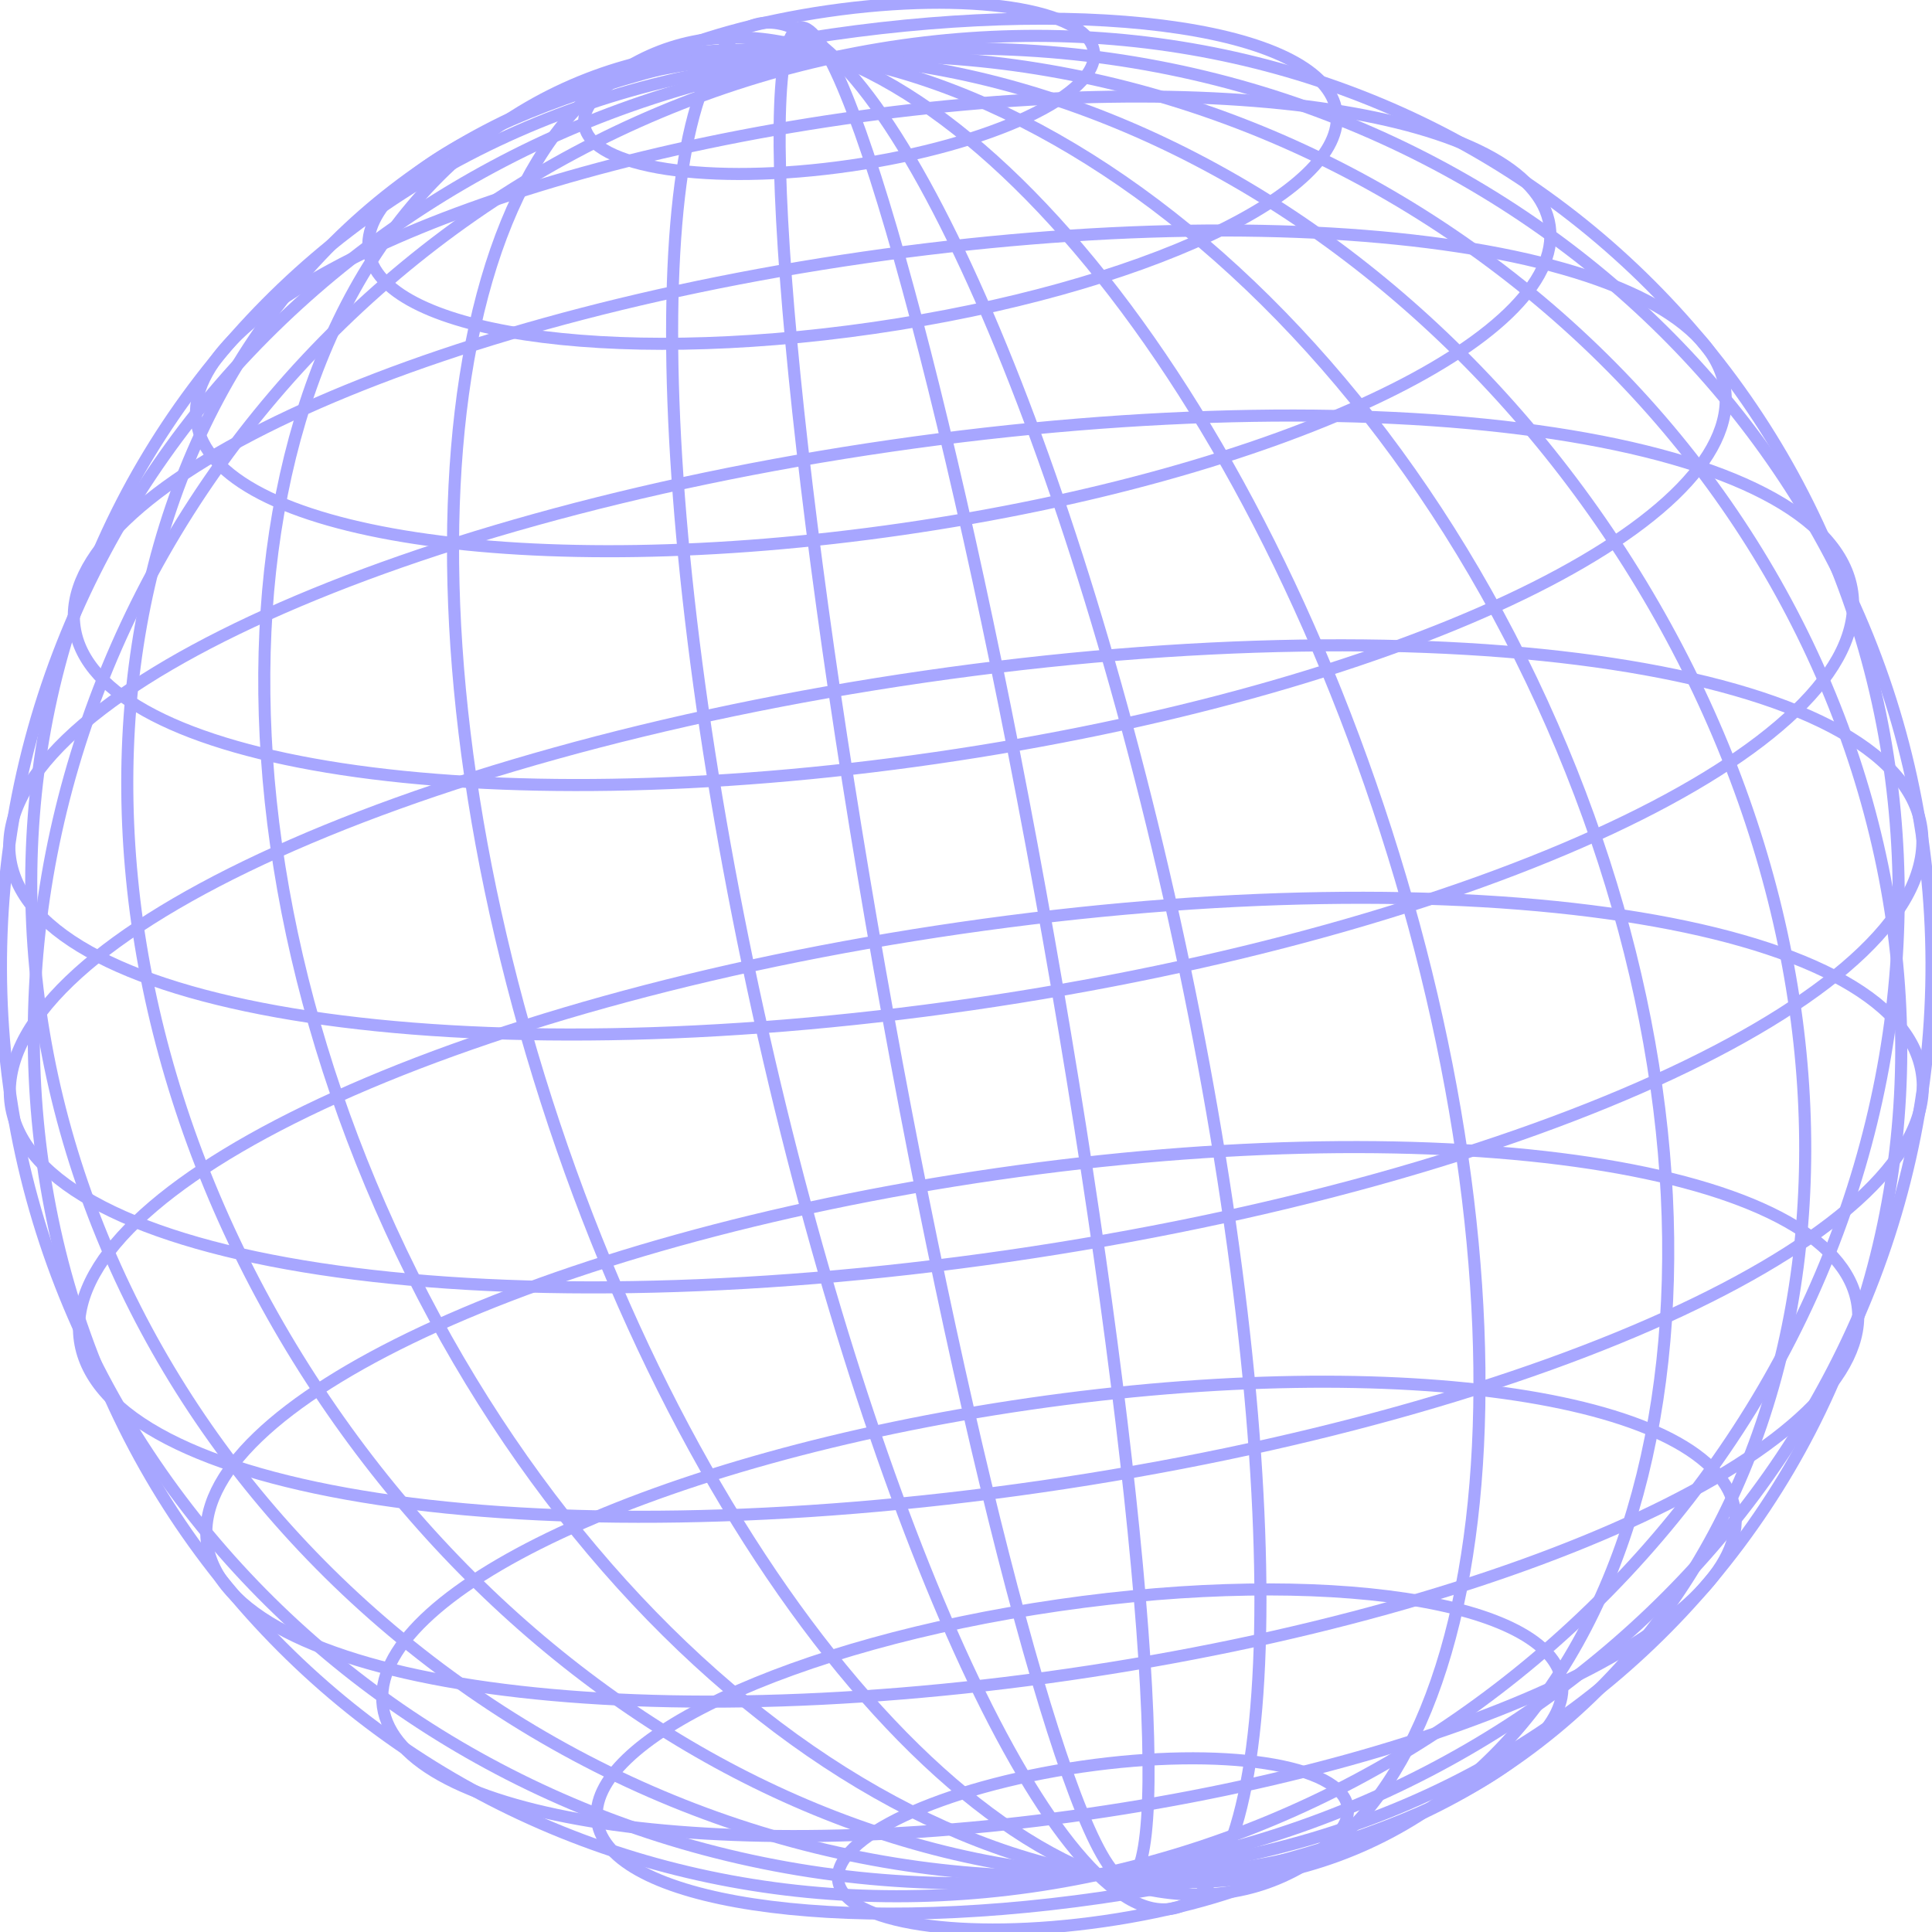
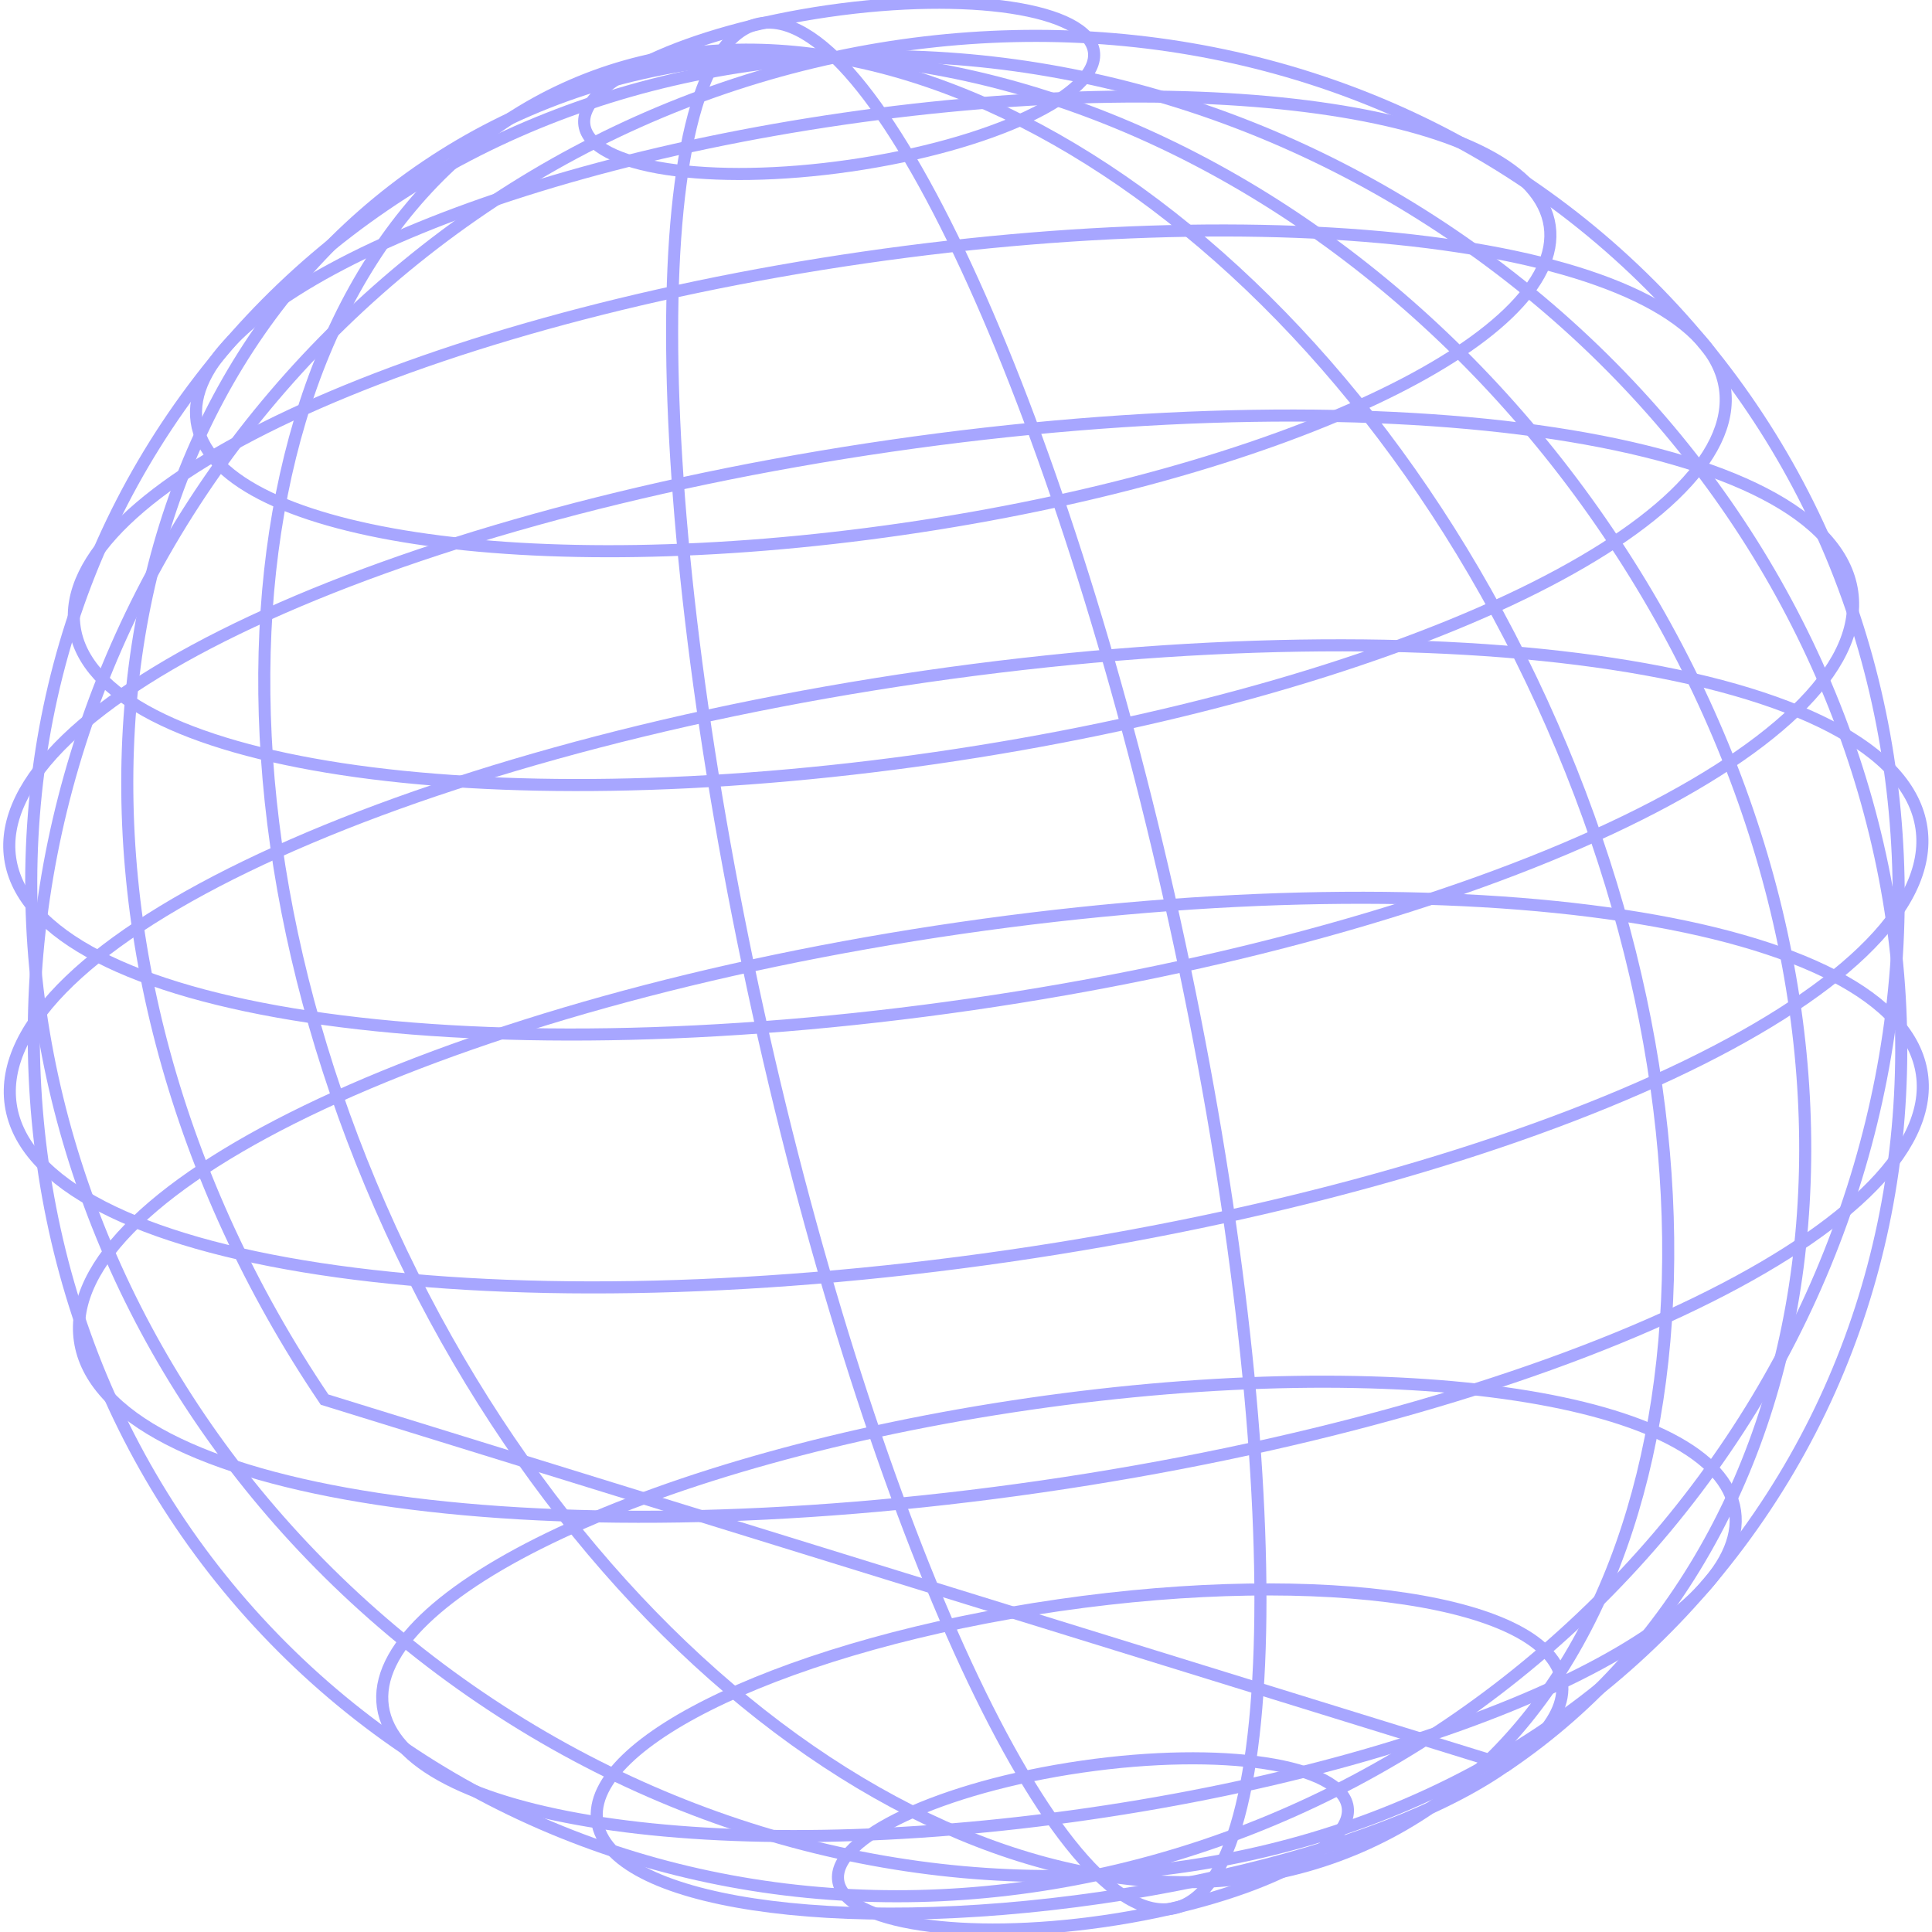
<svg xmlns="http://www.w3.org/2000/svg" width="80" height="80" viewBox="0 0 80 80" fill="none">
  <g opacity="0.6" clip-path="url(#clip0_656_13144)">
    <g style="mix-blend-mode:multiply">
-       <path d="M43.422 38.865C39.674 17.687 35.067 0.796 33.133 1.139C31.199 1.482 32.67 18.928 36.419 40.106C40.168 61.285 44.774 78.176 46.708 77.833C48.642 77.49 47.171 60.044 43.422 38.865Z" stroke="#6D6AFF" stroke-width="0.5" stroke-miterlimit="10" />
-     </g>
+       </g>
    <g style="mix-blend-mode:multiply">
      <path d="M48.627 38.098C43.872 16.549 36.16 -0.067 31.401 0.984C26.643 2.035 26.64 20.355 31.395 41.903C36.15 63.451 43.862 80.067 48.621 79.016C53.38 77.966 53.383 59.646 48.627 38.098Z" stroke="#6D6AFF" stroke-width="0.5" stroke-miterlimit="10" />
    </g>
    <g style="mix-blend-mode:multiply">
-       <path d="M57.392 34.413C50.641 13.405 37.385 -1.124 27.785 1.962C18.186 5.047 15.877 24.579 22.628 45.587C29.38 66.595 42.636 81.124 52.235 78.038C61.835 74.952 64.144 55.42 57.392 34.413Z" stroke="#6D6AFF" stroke-width="0.5" stroke-miterlimit="10" />
-     </g>
+       </g>
    <g style="mix-blend-mode:multiply">
      <path d="M56.642 76.325C69.807 70.299 73.032 49.149 63.846 29.086C54.66 9.022 36.542 -2.357 23.378 3.669C10.214 9.695 6.989 30.845 16.174 50.908C25.36 70.972 43.478 82.351 56.642 76.325Z" stroke="#6D6AFF" stroke-width="0.5" stroke-miterlimit="10" />
    </g>
    <g style="mix-blend-mode:multiply">
-       <path d="M62.39 73.097C77.064 63.179 78.941 40.32 66.581 22.04C54.221 3.76 32.305 -3.02 17.63 6.898C2.956 16.816 1.08 39.675 13.44 57.955C25.8 76.236 47.715 83.015 62.39 73.097Z" stroke="#6D6AFF" stroke-width="0.5" stroke-miterlimit="10" />
+       <path d="M62.39 73.097C77.064 63.179 78.941 40.32 66.581 22.04C54.221 3.76 32.305 -3.02 17.63 6.898C2.956 16.816 1.08 39.675 13.44 57.955Z" stroke="#6D6AFF" stroke-width="0.5" stroke-miterlimit="10" />
    </g>
    <g style="mix-blend-mode:multiply">
      <path d="M72.024 63.919C84.046 47.839 79.459 24.097 61.778 10.889C44.097 -2.318 20.018 0.01 7.996 16.09C-4.026 32.17 0.562 55.912 18.242 69.12C35.923 82.327 60.002 79.999 72.024 63.919Z" stroke="#6D6AFF" stroke-width="0.5" stroke-miterlimit="10" />
    </g>
    <g style="mix-blend-mode:multiply">
      <path d="M65.877 66.604C81.709 51.22 82.961 26.839 68.675 12.147C54.389 -2.545 29.974 -1.984 14.143 13.401C-1.689 28.785 -2.941 53.166 11.345 67.858C25.631 82.549 50.046 81.988 65.877 66.604Z" stroke="#6D6AFF" stroke-width="0.5" stroke-miterlimit="10" />
    </g>
    <g style="mix-blend-mode:multiply">
-       <path d="M79.98 39.854C79.91 18.877 61.959 1.936 39.884 2.016C17.809 2.096 -0.03 19.166 0.039 40.143C0.109 61.12 18.06 78.061 40.135 77.981C62.21 77.901 80.049 60.831 79.98 39.854Z" stroke="#6D6AFF" stroke-width="0.5" stroke-miterlimit="10" />
-     </g>
+       </g>
    <g style="mix-blend-mode:multiply">
      <path d="M79.564 34.29C78.607 27.666 60.119 24.858 38.271 28.02C16.423 31.182 -0.513 39.115 0.444 45.74C1.402 52.364 19.889 55.171 41.737 52.01C63.586 48.848 80.521 40.914 79.564 34.29Z" stroke="#6D6AFF" stroke-width="0.5" stroke-miterlimit="10" />
    </g>
    <g style="mix-blend-mode:multiply">
      <path d="M76.696 24.503C75.773 18.117 57.95 15.411 36.887 18.459C15.825 21.507 -0.502 29.155 0.421 35.541C1.344 41.927 19.167 44.633 40.229 41.586C61.292 38.537 77.619 30.889 76.696 24.503Z" stroke="#6D6AFF" stroke-width="0.5" stroke-miterlimit="10" />
    </g>
    <g style="mix-blend-mode:multiply">
      <path d="M79.582 44.472C78.659 38.086 60.836 35.379 39.774 38.427C18.711 41.475 2.384 49.123 3.307 55.51C4.23 61.896 22.053 64.602 43.116 61.554C64.178 58.506 80.505 50.858 79.582 44.472Z" stroke="#6D6AFF" stroke-width="0.5" stroke-miterlimit="10" />
    </g>
    <g style="mix-blend-mode:multiply">
      <path d="M71.426 16.081C70.599 10.359 54.632 7.935 35.761 10.665C16.891 13.396 2.264 20.248 3.09 25.97C3.917 31.691 19.885 34.116 38.755 31.385C57.626 28.654 72.253 21.802 71.426 16.081Z" stroke="#6D6AFF" stroke-width="0.5" stroke-miterlimit="10" />
    </g>
    <g style="mix-blend-mode:multiply">
-       <path d="M76.912 54.035C76.085 48.313 60.117 45.889 41.247 48.62C22.377 51.35 7.749 58.202 8.576 63.924C9.403 69.645 25.371 72.07 44.241 69.339C63.111 66.608 77.739 59.756 76.912 54.035Z" stroke="#6D6AFF" stroke-width="0.5" stroke-miterlimit="10" />
-     </g>
+       </g>
    <g style="mix-blend-mode:multiply">
      <path d="M64.171 9.357C63.493 4.666 50.402 2.678 34.93 4.917C19.458 7.156 7.465 12.774 8.143 17.465C8.821 22.156 21.913 24.144 37.385 21.905C52.856 19.666 64.849 14.048 64.171 9.357Z" stroke="#6D6AFF" stroke-width="0.5" stroke-miterlimit="10" />
    </g>
    <g style="mix-blend-mode:multiply">
      <path d="M71.845 62.569C71.167 57.882 58.084 55.895 42.623 58.133C27.162 60.37 15.177 65.984 15.854 70.672C16.532 75.36 29.615 77.346 45.076 75.108C60.538 72.871 72.522 67.257 71.845 62.569Z" stroke="#6D6AFF" stroke-width="0.5" stroke-miterlimit="10" />
    </g>
    <g style="mix-blend-mode:multiply">
      <path d="M45.296 2.132C45.041 0.365 40.111 -0.383 34.285 0.46C28.459 1.303 23.944 3.418 24.199 5.185C24.454 6.952 29.384 7.701 35.21 6.858C41.035 6.014 45.551 3.899 45.296 2.132Z" stroke="#6D6AFF" stroke-width="0.5" stroke-miterlimit="10" />
    </g>
    <g style="mix-blend-mode:multiply">
      <path d="M55.805 74.826C55.55 73.059 50.62 72.311 44.794 73.154C38.968 73.997 34.452 76.112 34.708 77.879C34.963 79.646 39.893 80.394 45.718 79.551C51.544 78.708 56.06 76.593 55.805 74.826Z" stroke="#6D6AFF" stroke-width="0.5" stroke-miterlimit="10" />
    </g>
    <g style="mix-blend-mode:multiply">
-       <path d="M55.338 4.606C54.854 1.251 45.491 -0.17 34.427 1.431C23.363 3.032 14.787 7.05 15.271 10.404C15.756 13.759 25.118 15.18 36.182 13.579C47.247 11.978 55.823 7.96 55.338 4.606Z" stroke="#6D6AFF" stroke-width="0.5" stroke-miterlimit="10" />
-     </g>
+       </g>
    <g style="mix-blend-mode:multiply">
      <path d="M64.675 69.637C64.192 66.292 54.858 64.874 43.827 66.471C32.795 68.067 24.245 72.073 24.728 75.418C25.212 78.763 34.546 80.18 45.577 78.584C56.608 76.987 65.159 72.982 64.675 69.637Z" stroke="#6D6AFF" stroke-width="0.5" stroke-miterlimit="10" />
    </g>
  </g>
  <defs>
    <clipPath id="clip0_656_13144">
      <rect width="80" height="80" fill="white" />
    </clipPath>
  </defs>
</svg>